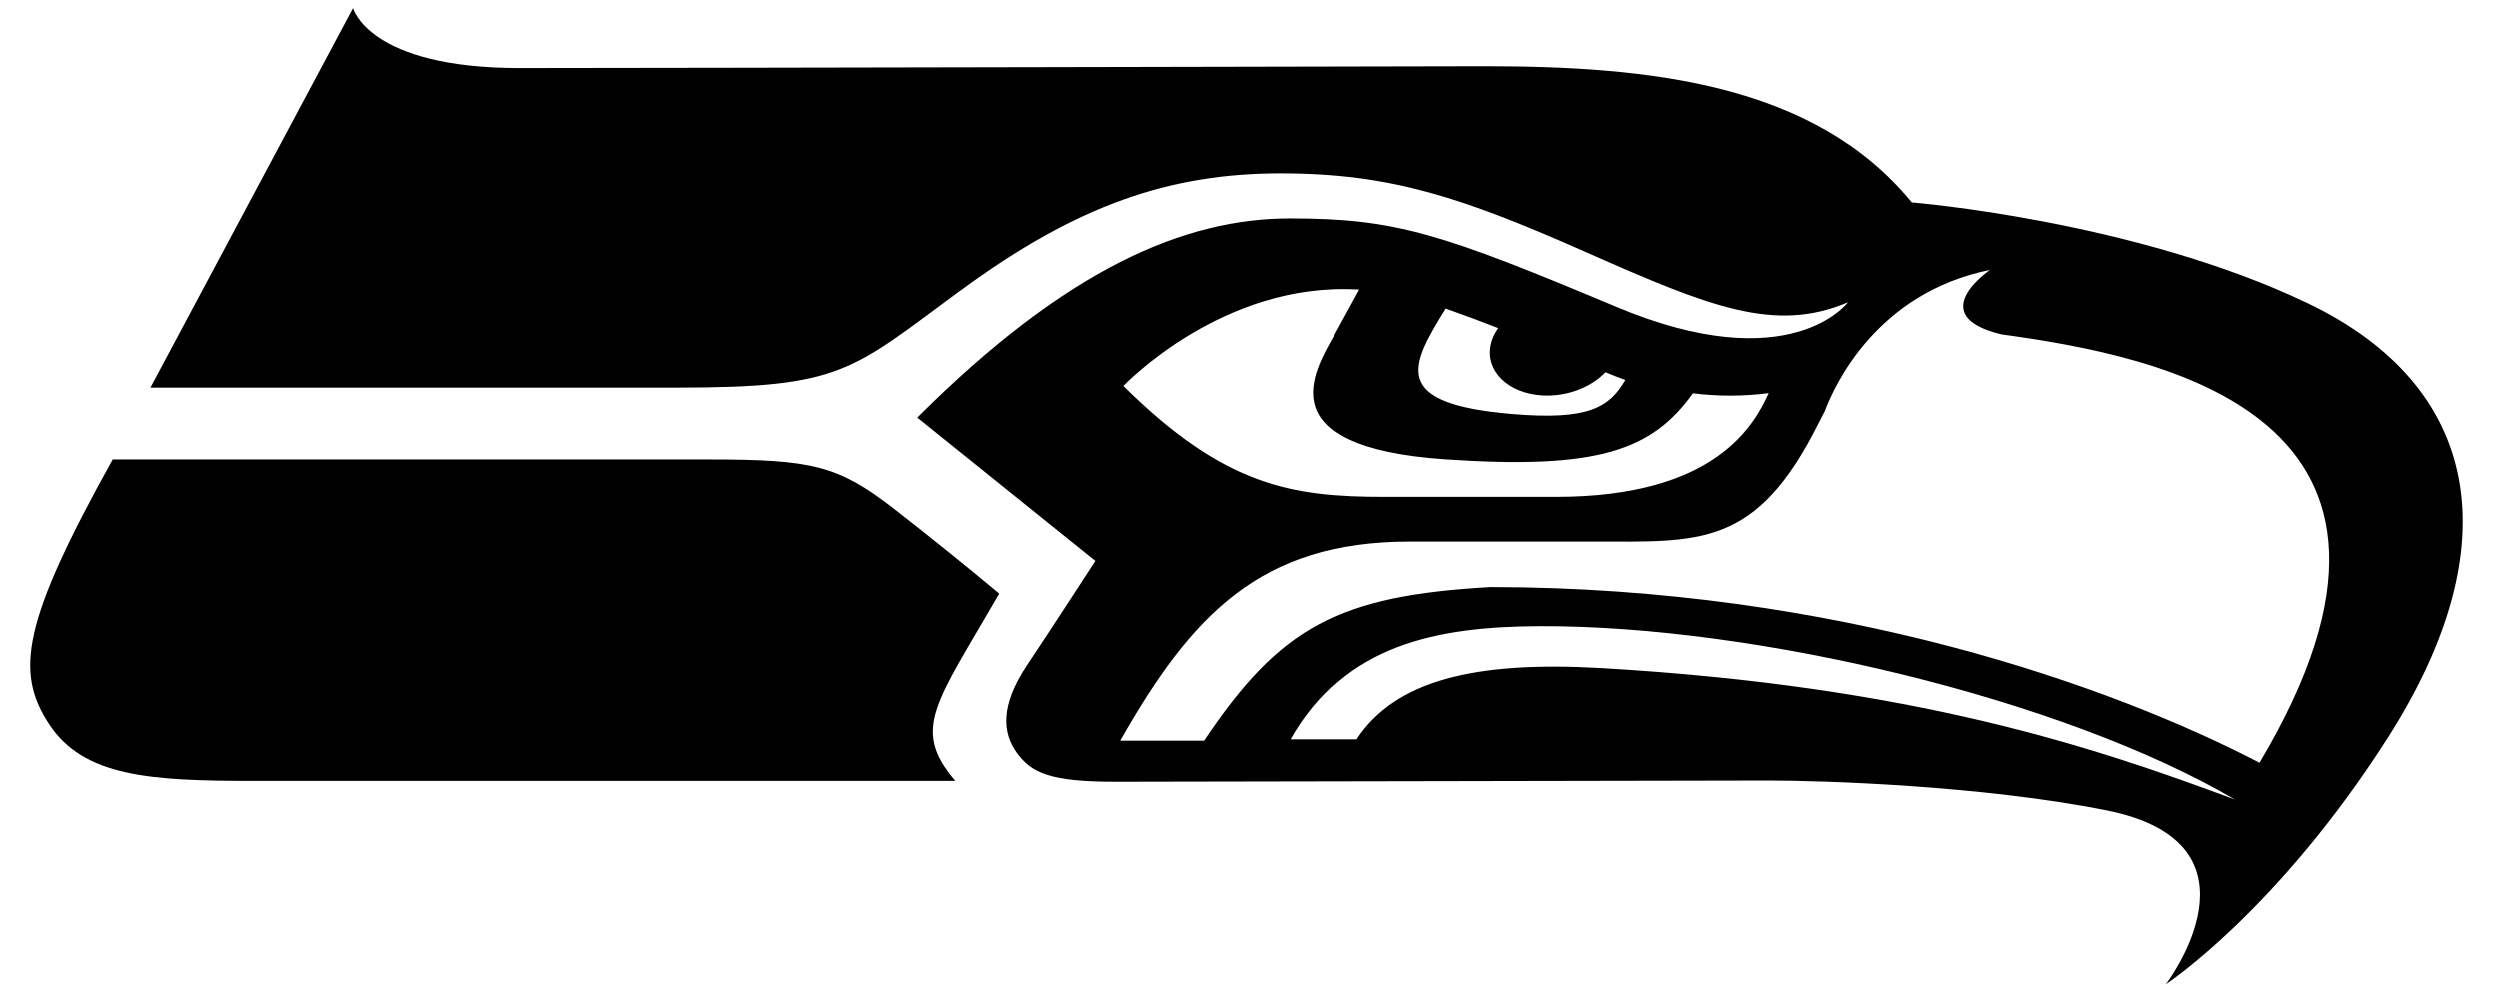
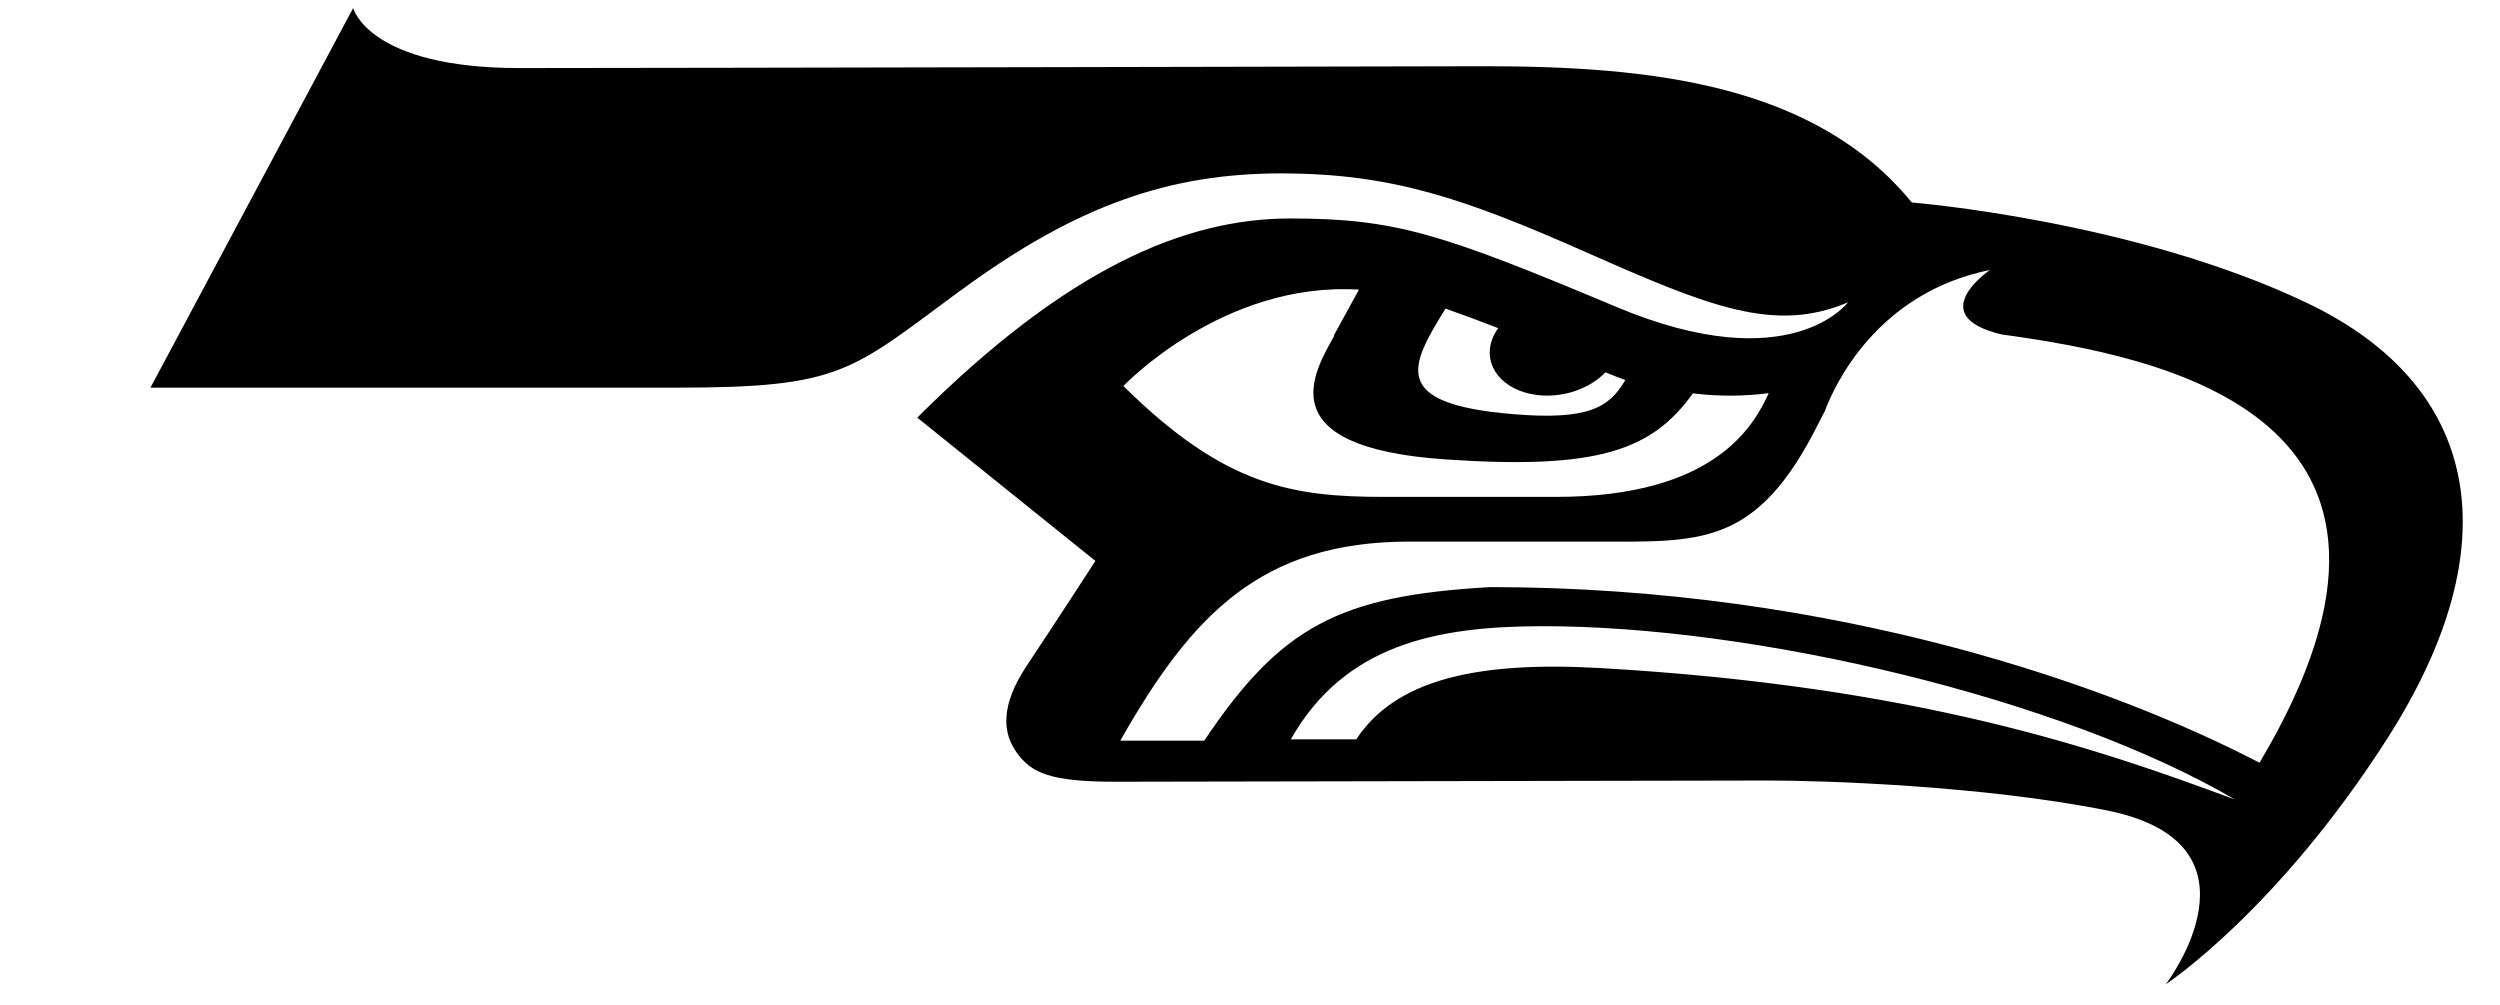
<svg xmlns="http://www.w3.org/2000/svg" id="Layer_1" version="1.1" viewBox="0 0 1079.13 433.94">
  <path d="M414.75,125.33c50.39-37.07,90.6-50.48,138.22-50.48s79.07,10.73,132.06,34.2c52.99,23.45,81.14,34.86,112.65,21.45,0,0-24.82,33.52-99.91,2.01-75.08-31.51-95.17-38.21-140.8-38.21s-96.52,21.59-161.03,85.97l76.89,61.86s-17.79,27.48-29.5,45.02c-11.69,17.54-10.59,29.27-4.37,37.83,6.26,8.58,14.11,12.46,42.57,12.46s256.55-.53,282.06-.53c22.19,0,91.59,2.06,145.78,12.89,71.94,14.39,25.52,75.05,25.52,75.05,0,0,48.18-31.72,95.86-106.48,53.18-83.4,40.07-151.72-34.68-187.49h0c-74.78-35.75-170.84-43.48-170.84-43.48-41.92-51.22-112.75-58.81-184.34-58.81,0,0-360.52.79-416.61.79-65.28,0-71.84-25.9-71.84-25.9l-87.49,163.85h227.25c71.51,0,75.1-7.15,122.54-42.04ZM623.95,133.21c7.63,2.67,15.21,5.48,22.73,8.44-1.06,1.48-1.94,3.07-2.55,4.74-4.22,11.38,4.34,22.19,19.19,24.09,11.28,1.46,22.94-2.69,29.69-9.79l4.3,1.75c1.47.59,2.84,1.07,4.27,1.6-6.92,11.85-15.88,17.5-48.87,14.69-52.96-4.47-44.03-20.83-28.76-45.51ZM586.6,125.01c-3.64,6.6-7.26,13.22-10.87,19.84.06.03.26.03.26.03-8.93,15.9-28.72,48.2,47.95,53.42,65.92,4.51,89.16-3.91,106.81-28.51h0c10.87,1.35,21.86,1.33,32.72-.08-6.31,13.77-22.96,44.77-91.82,44.77h-74.09c-39.63,0-68.85-4.52-112.64-47.86,0,0,42.9-45.24,101.67-41.6ZM691.06,288.38c-54.85-3.14-88.89,5.44-105.63,30.74h-28.25c23.17-40.79,62.58-48.68,107.74-48.82,92.37-.3,225.26,31.16,299.82,74.83-60.47-22.53-138.3-48.9-273.69-56.75ZM859,116.52s-29.08,19.7,4.94,27.83h0c68.02,9.41,201.07,34.35,111.38,184.89-63.03-32.8-182.3-75.73-331.95-75.82-65.44,3.69-90.46,16.99-123.56,66.28h-36.23c30.75-54.13,60.62-85.92,124.75-85.92h79.2c46.23,0,70.63,2.92,97.7-51.57.83-1.65,1.65-3.19,2.43-4.71,4.2-11.17,22.4-51.09,71.35-60.98Z" />
-   <path d="M109.67,337.07h302.68c-19.19-22.52-8.34-33.41,18.97-80.83h0c-14.98-12.49-30.17-24.73-45.56-36.7-24.04-18.66-35.42-21.2-79.73-21.2H48.66c-39.12,70.35-42.12,91.68-27.59,114.03,14.94,23.01,43.95,24.7,88.6,24.7Z" />
</svg>